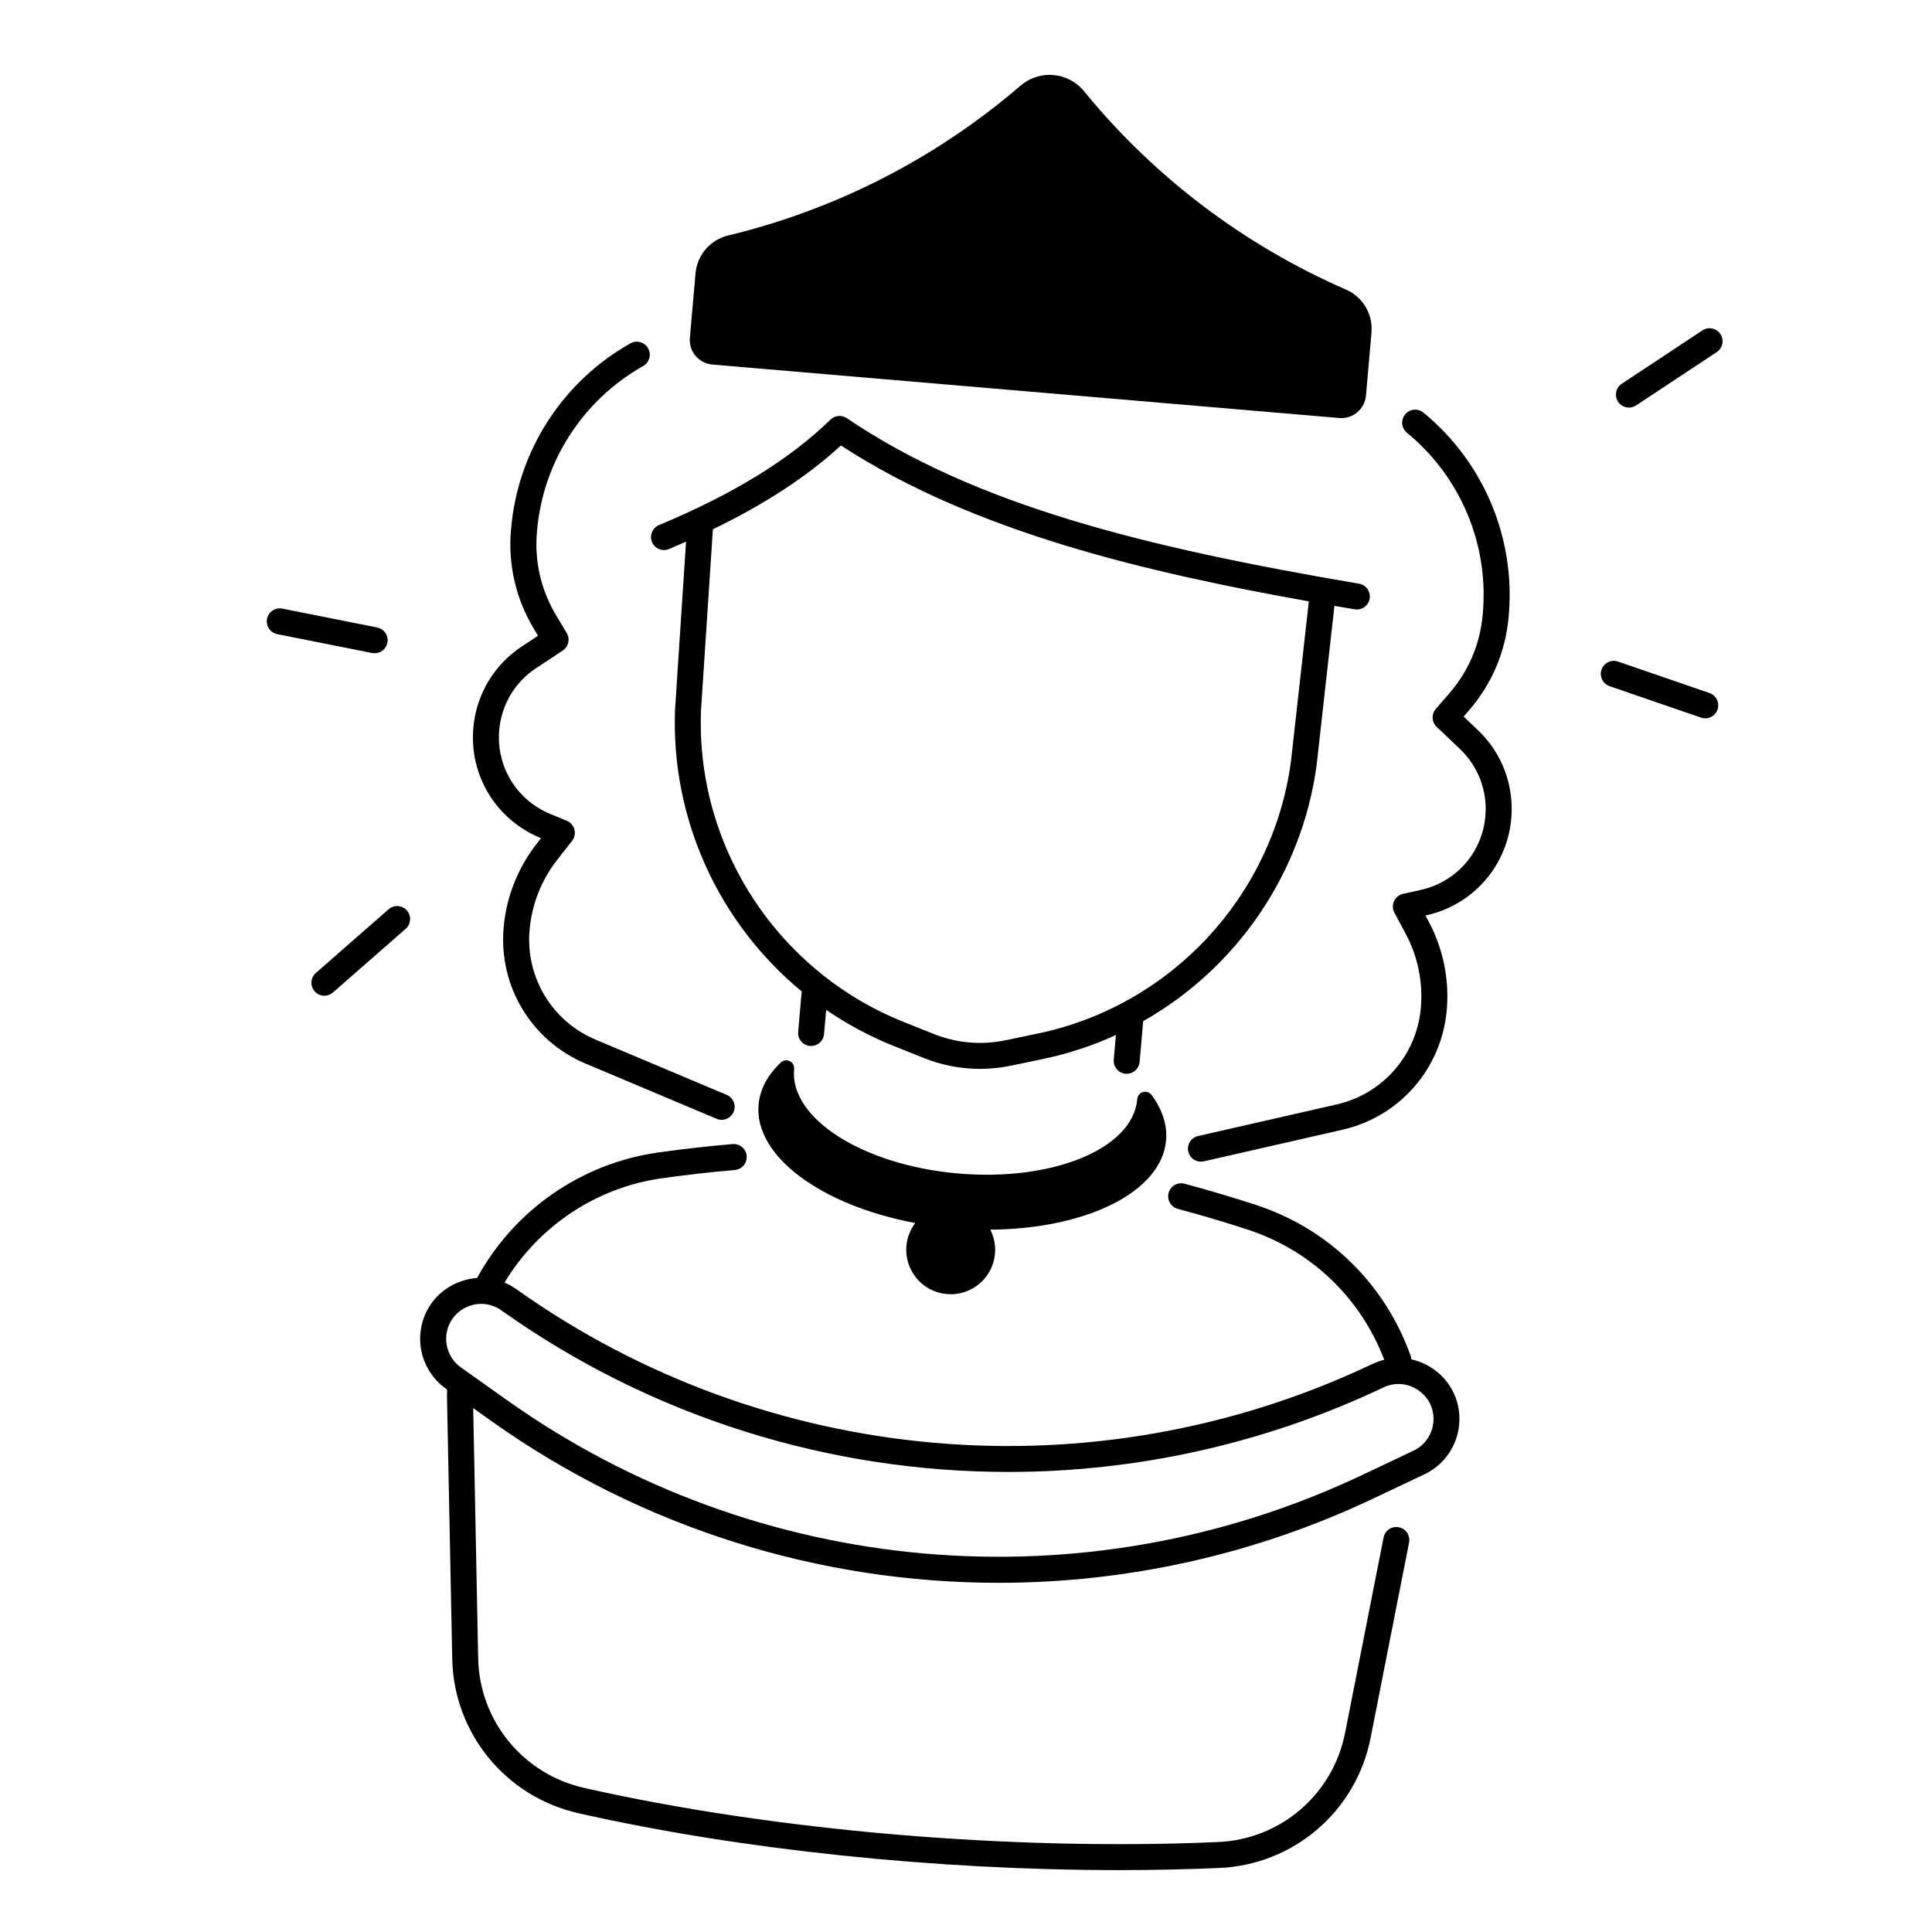
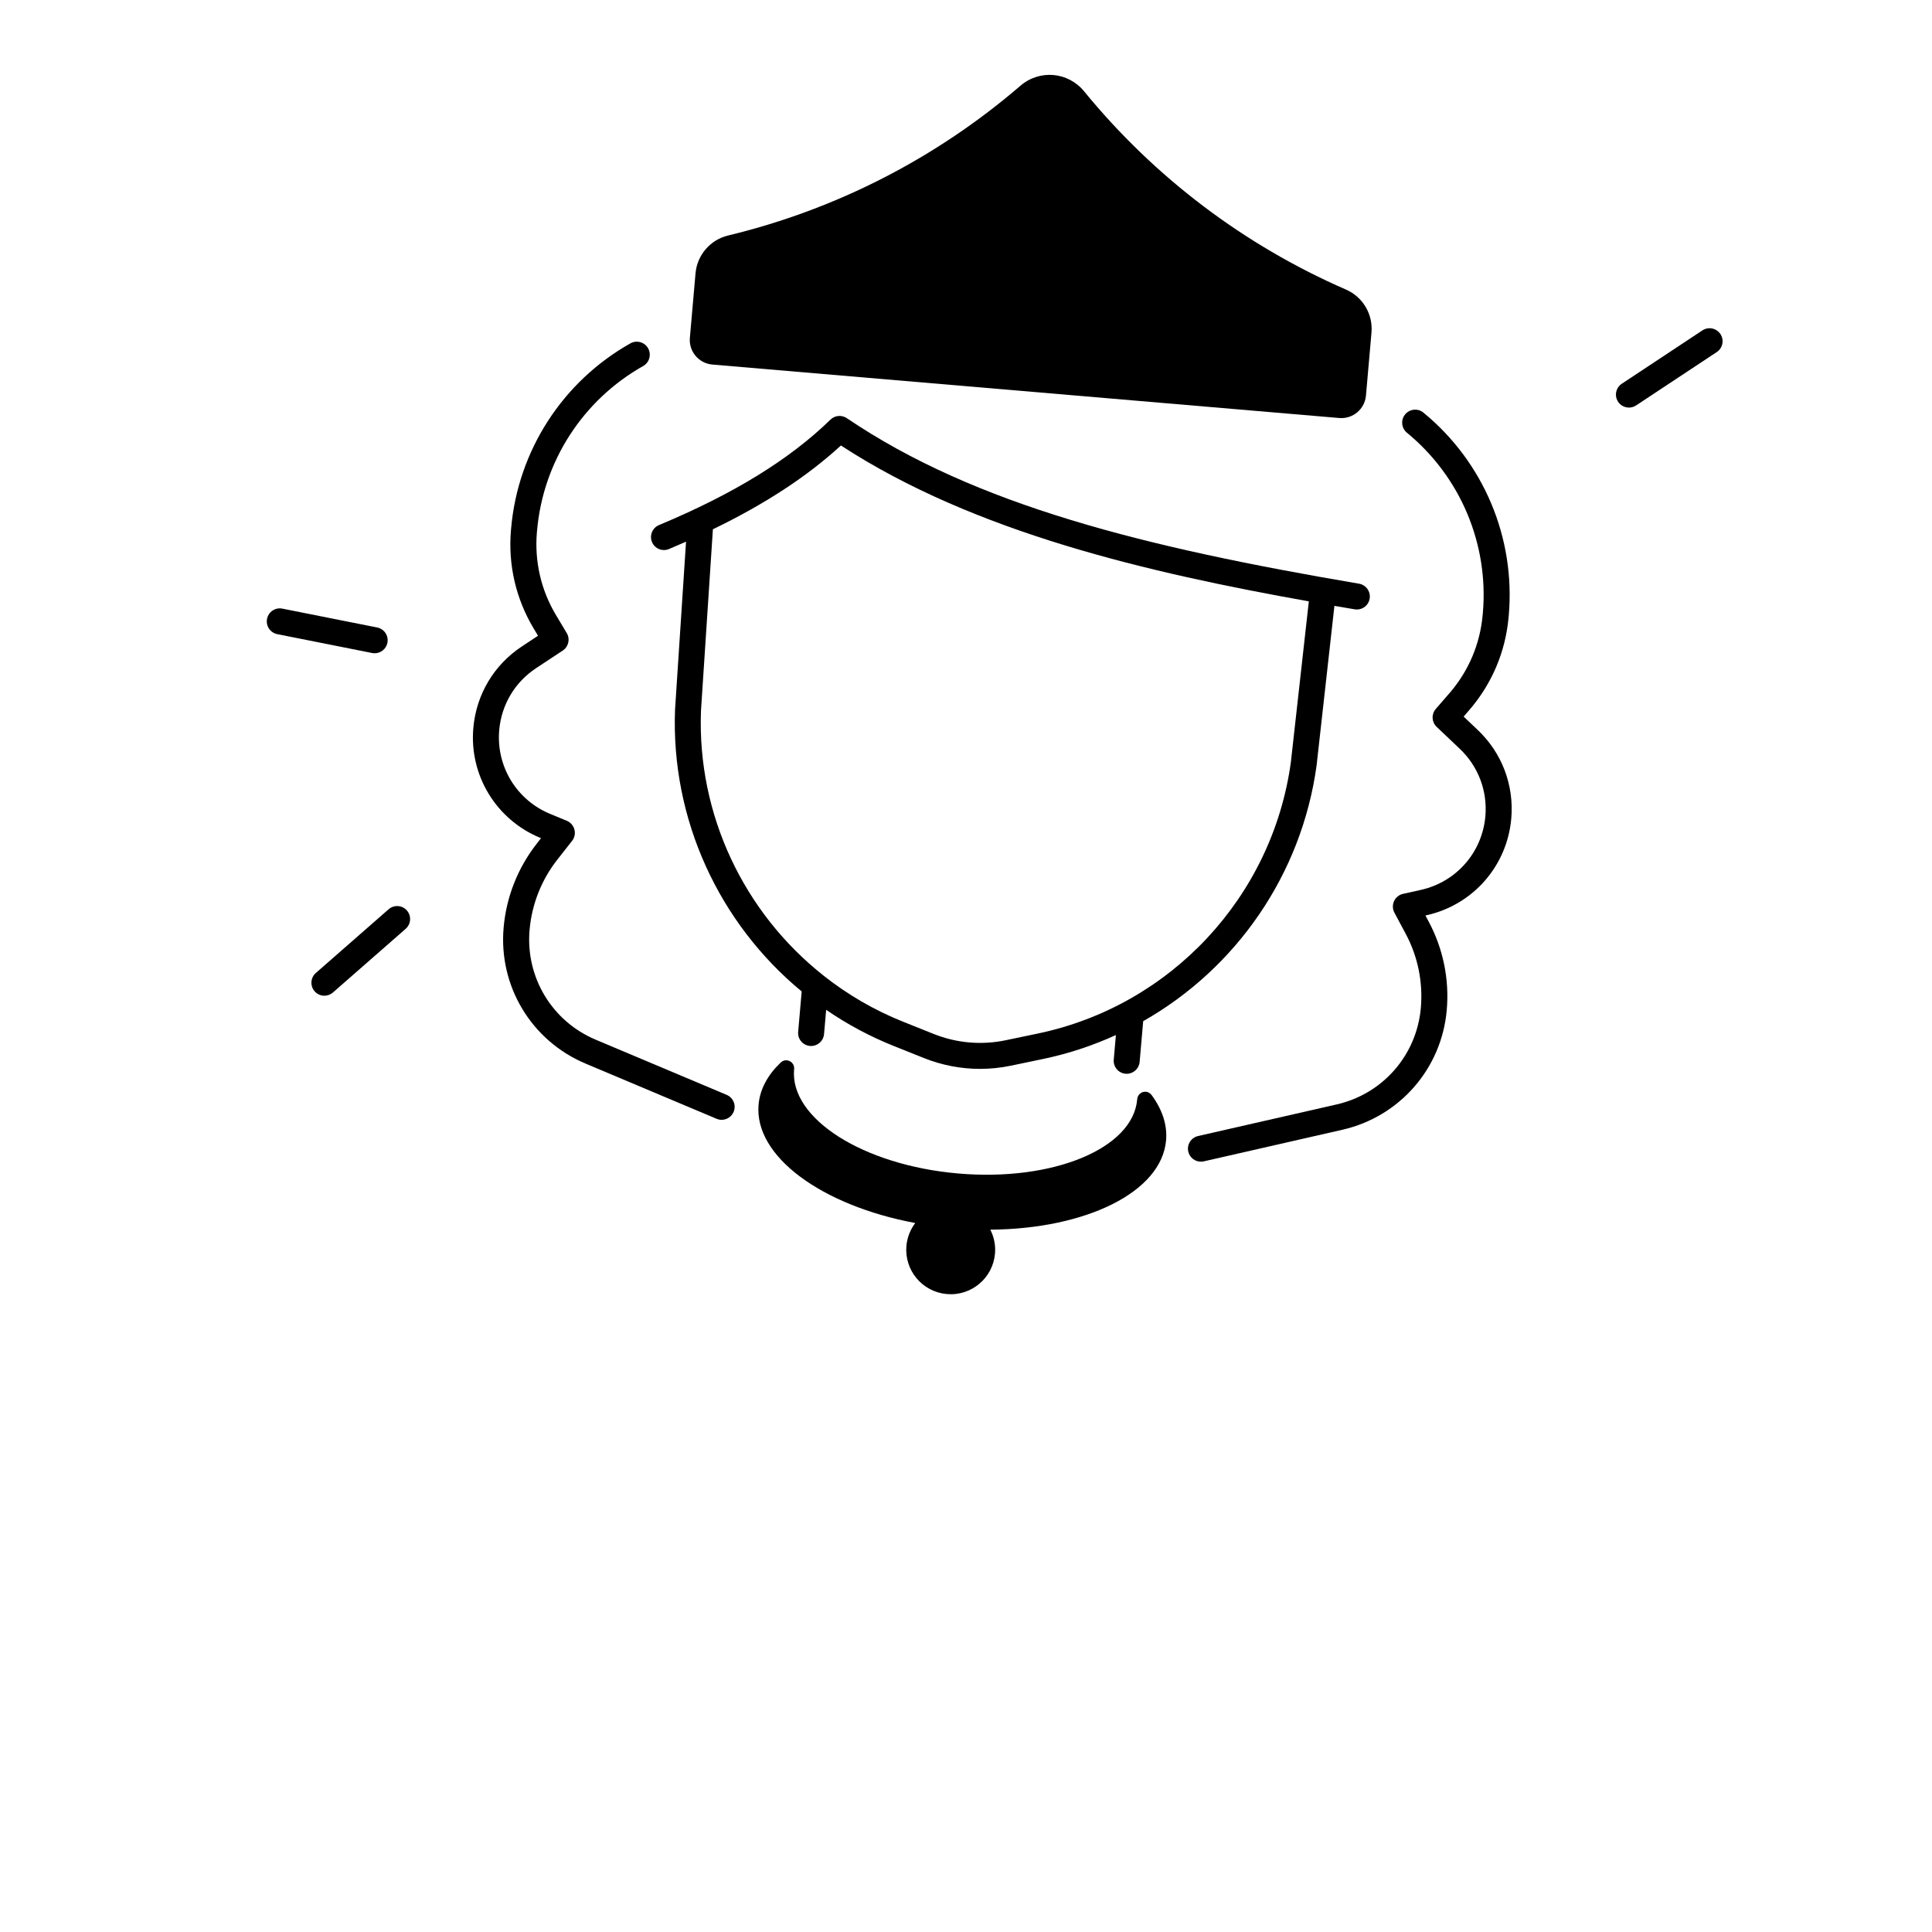
<svg xmlns="http://www.w3.org/2000/svg" fill="#000000" width="800px" height="800px" version="1.1" viewBox="144 144 512 512">
  <g>
    <path d="m453.02 446.22c0.363-4.133-1.031-8.215-3.828-12.016-1.18-1.613-3.66-0.875-3.816 1.113 0 0.02 0 0.039-0.012 0.07-1.141 13.02-22.414 21.797-47.527 19.59-25.113-2.203-44.535-14.535-43.395-27.551 0-0.02 0-0.039 0.012-0.07 0.188-1.988-2.125-3.141-3.57-1.762-3.414 3.258-5.5 7.035-5.856 11.168-1.199 13.676 16.727 26.715 41.523 31.352-1.289 1.703-2.137 3.777-2.344 6.062-0.57 6.484 4.231 12.203 10.715 12.762 6.484 0.57 12.203-4.231 12.762-10.715 0.195-2.273-0.277-4.449-1.238-6.348 25.332-0.188 45.375-9.93 46.574-23.656z" />
    <path d="m332.78 240.61 166.14 14.168c3.59 0.305 6.762-2.352 7.074-5.945l1.465-16.707c0.422-4.852-2.293-9.438-6.762-11.387-27.031-11.77-50.805-29.805-69.391-52.527-4.25-5.195-11.809-5.856-16.895-1.477-22.258 19.148-48.797 32.777-77.461 39.676-4.734 1.141-8.207 5.188-8.629 10.035l-1.496 17.074c-0.324 3.606 2.352 6.785 5.953 7.09z" />
    <path d="m321.28 289.5c1.535-0.641 3.039-1.289 4.527-1.949l-2.914 44.496c-1.121 29.227 11.758 56.707 33.562 74.695l-0.934 10.715c-0.168 1.898 1.238 3.562 3.129 3.731 0.098 0.012 0.207 0.012 0.305 0.012 1.762 0 3.266-1.348 3.426-3.141l0.562-6.445c5.519 3.789 11.492 7.016 17.871 9.566l8.051 3.219c4.762 1.898 9.789 2.863 14.848 2.863 2.734 0 5.481-0.285 8.195-0.848l8.48-1.77c6.762-1.406 13.227-3.562 19.336-6.348l-0.57 6.523c-0.168 1.898 1.238 3.562 3.129 3.731 0.098 0.012 0.207 0.012 0.305 0.012 1.762 0 3.266-1.348 3.426-3.141l0.945-10.805c24.562-13.934 41.977-38.77 45.953-67.777l4.723-42.281c1.789 0.316 3.582 0.621 5.363 0.914 0.195 0.031 0.395 0.051 0.582 0.051 1.652 0 3.109-1.191 3.394-2.863 0.316-1.879-0.945-3.652-2.812-3.977-56.848-9.652-101.69-20.801-135.75-43.867-1.348-0.914-3.16-0.758-4.328 0.383-10.844 10.566-25.711 19.711-45.441 27.945-1.75 0.727-2.59 2.746-1.852 4.508 0.723 1.75 2.742 2.578 4.492 1.848zm8.484 42.902 3.16-48.137c13.844-6.699 25.031-14.031 33.93-22.207 35.363 23.074 81.535 33.73 124 41.309l-4.762 42.629c-4.891 35.672-31.863 64.57-67.098 71.91l-8.48 1.77c-6.414 1.34-13.008 0.758-19.09-1.672l-8.051-3.219c-7.734-3.09-14.82-7.242-21.137-12.242-0.012-0.012-0.031-0.02-0.039-0.039-20.996-16.602-33.473-42.539-32.43-70.102z" />
-     <path d="m523.84 506.8c-1.801-1.25-3.769-2.106-5.797-2.547-0.031-0.277-0.078-0.551-0.168-0.828-6.809-19.199-21.785-33.828-41.094-40.129-6.25-2.035-12.586-3.918-18.863-5.598-1.84-0.492-3.731 0.602-4.223 2.441-0.492 1.84 0.602 3.731 2.441 4.223 6.148 1.645 12.379 3.492 18.5 5.492 16.785 5.481 29.902 18.016 36.203 34.5-1.062 0.266-2.125 0.629-3.148 1.121l-0.266 0.129c-73.477 34.793-160.29 27.16-226.56-19.938-1.004-0.719-2.066-1.301-3.168-1.762 8.992-14.945 24.266-25.172 41.645-27.641 6.414-0.906 12.941-1.652 19.395-2.203 1.898-0.156 3.297-1.832 3.141-3.731-0.168-1.898-1.84-3.297-3.731-3.141-6.582 0.562-13.234 1.32-19.777 2.242-20.34 2.883-38.109 15.254-47.941 33.25-1.93 0.137-3.856 0.621-5.707 1.465-5.324 2.461-8.809 7.418-9.32 13.266-0.5 5.688 2.086 11.277 6.742 14.582l0.355 0.254c-0.031 0.984-0.051 1.969-0.02 2.961l1.367 68.398c0.395 19.738 14.16 36.566 33.484 40.926 42.941 9.691 94.777 15.066 143.18 15.066 9.012 0 17.91-0.188 26.598-0.562 19.789-0.867 36.289-15.047 40.117-34.488l10.195-51.77c0.363-1.871-0.848-3.68-2.715-4.043-1.871-0.363-3.68 0.848-4.043 2.715l-10.195 51.77c-3.219 16.316-17.055 28.223-33.664 28.941-54.801 2.391-117.6-2.973-167.97-14.336-16.227-3.66-27.777-17.781-28.113-34.34l-1.32-66.32 4.898 3.484c39.883 28.34 86.977 42.824 134.35 42.812 33.742 0 67.641-7.352 99.148-22.27l13.719-6.496c5.164-2.449 8.688-7.5 9.18-13.215 0.523-5.848-2.047-11.336-6.859-14.684zm0.02 13.992c0 0.031-0.012 0.07-0.012 0.098-0.285 3.266-2.301 6.168-5.266 7.566l-13.719 6.496c-73.477 34.793-160.29 27.16-226.56-19.938l-12.164-8.641c-2.668-1.898-4.152-5.106-3.867-8.363 0.297-3.356 2.293-6.199 5.344-7.606 1.258-0.582 2.59-0.867 3.906-0.867 1.879 0 3.738 0.582 5.352 1.73 39.883 28.34 86.977 42.824 134.35 42.812 33.742 0 67.641-7.352 99.137-22.27l0.266-0.129c3.039-1.438 6.504-1.152 9.27 0.766 2.777 1.93 4.25 5.07 3.965 8.344z" />
    <path d="m287.12 366.02 0.254 0.109-1.082 1.387c-5.059 6.445-8.117 14.16-8.828 22.328-1.359 15.508 7.371 29.984 21.719 36.023l34.715 14.621c0.434 0.188 0.887 0.277 1.34 0.277 1.348 0 2.617-0.789 3.18-2.106 0.738-1.75-0.09-3.769-1.84-4.508l-34.715-14.621c-11.582-4.879-18.617-16.562-17.523-29.078 0.602-6.828 3.148-13.285 7.379-18.668l3.887-4.949c0.668-0.848 0.895-1.957 0.621-3-0.277-1.043-1.012-1.898-2.008-2.312l-4.449-1.84c-8.895-3.691-14.309-12.613-13.473-22.207 0.59-6.723 4.152-12.703 9.781-16.414l7.055-4.656c1.535-1.012 2.008-3.059 1.055-4.644l-2.824-4.715c-3.996-6.66-5.746-14.289-5.078-22.031l0.039-0.414c1.605-18.281 12.113-34.578 28.121-43.602 1.652-0.934 2.242-3.031 1.309-4.695-0.934-1.652-3.031-2.242-4.695-1.309-17.988 10.137-29.805 28.457-31.605 49.004l-0.039 0.414c-0.809 9.199 1.277 18.254 6.031 26.176l1.133 1.891-4.301 2.844c-7.391 4.879-12.062 12.742-12.84 21.559-1.113 12.559 6.004 24.285 17.684 29.137z" />
    <path d="m531.88 333.9 1.438-1.664c6.051-6.977 9.672-15.527 10.48-24.727l0.039-0.414c1.801-20.547-6.652-40.641-22.613-53.746-1.465-1.211-3.641-0.992-4.852 0.473-1.211 1.465-0.992 3.641 0.473 4.852 14.199 11.66 21.727 29.539 20.121 47.824l-0.039 0.414c-0.68 7.742-3.731 14.945-8.828 20.812l-3.602 4.152c-1.211 1.398-1.102 3.492 0.234 4.754l6.129 5.816c4.891 4.633 7.359 11.148 6.781 17.859-0.836 9.594-7.715 17.445-17.121 19.531l-4.695 1.043c-1.055 0.234-1.93 0.945-2.383 1.93-0.453 0.984-0.414 2.117 0.09 3.059l2.973 5.551c3.238 6.043 4.625 12.84 4.035 19.672-1.094 12.516-10.055 22.801-22.309 25.594l-36.734 8.375c-1.852 0.422-3.012 2.273-2.59 4.121 0.363 1.594 1.781 2.676 3.356 2.676 0.254 0 0.512-0.031 0.766-0.09l36.734-8.375c15.172-3.465 26.281-16.207 27.641-31.703 0.719-8.156-0.953-16.297-4.82-23.52l-0.828-1.555 0.266-0.059c12.348-2.746 21.383-13.059 22.484-25.652 0.766-8.828-2.469-17.379-8.906-23.469z" />
    <path d="m599.93 232.53c-1.055-1.586-3.188-2.016-4.773-0.973l-21.371 14.141c-1.586 1.055-2.016 3.188-0.973 4.773 0.66 1.004 1.762 1.543 2.875 1.543 0.648 0 1.309-0.188 1.898-0.57l21.371-14.141c1.582-1.043 2.023-3.188 0.973-4.773z" />
-     <path d="m597.03 327.66-24.227-8.336c-1.801-0.621-3.758 0.336-4.379 2.137s0.336 3.758 2.137 4.379l24.227 8.336c0.375 0.129 0.746 0.188 1.121 0.188 1.426 0 2.766-0.895 3.258-2.32 0.617-1.805-0.348-3.766-2.137-4.383z" />
    <path d="m246.98 384.97-19.277 16.875c-1.426 1.25-1.574 3.426-0.324 4.859 0.68 0.777 1.633 1.172 2.59 1.172 0.809 0 1.613-0.285 2.262-0.855l19.277-16.875c1.426-1.25 1.574-3.426 0.324-4.859-1.242-1.43-3.414-1.574-4.852-0.316z" />
    <path d="m243.29 317.12c1.605 0 3.051-1.133 3.375-2.773 0.375-1.871-0.836-3.68-2.707-4.055l-25.133-5c-1.871-0.375-3.68 0.836-4.055 2.707s0.836 3.68 2.707 4.055l25.133 5c0.238 0.047 0.465 0.066 0.68 0.066z" />
  </g>
</svg>